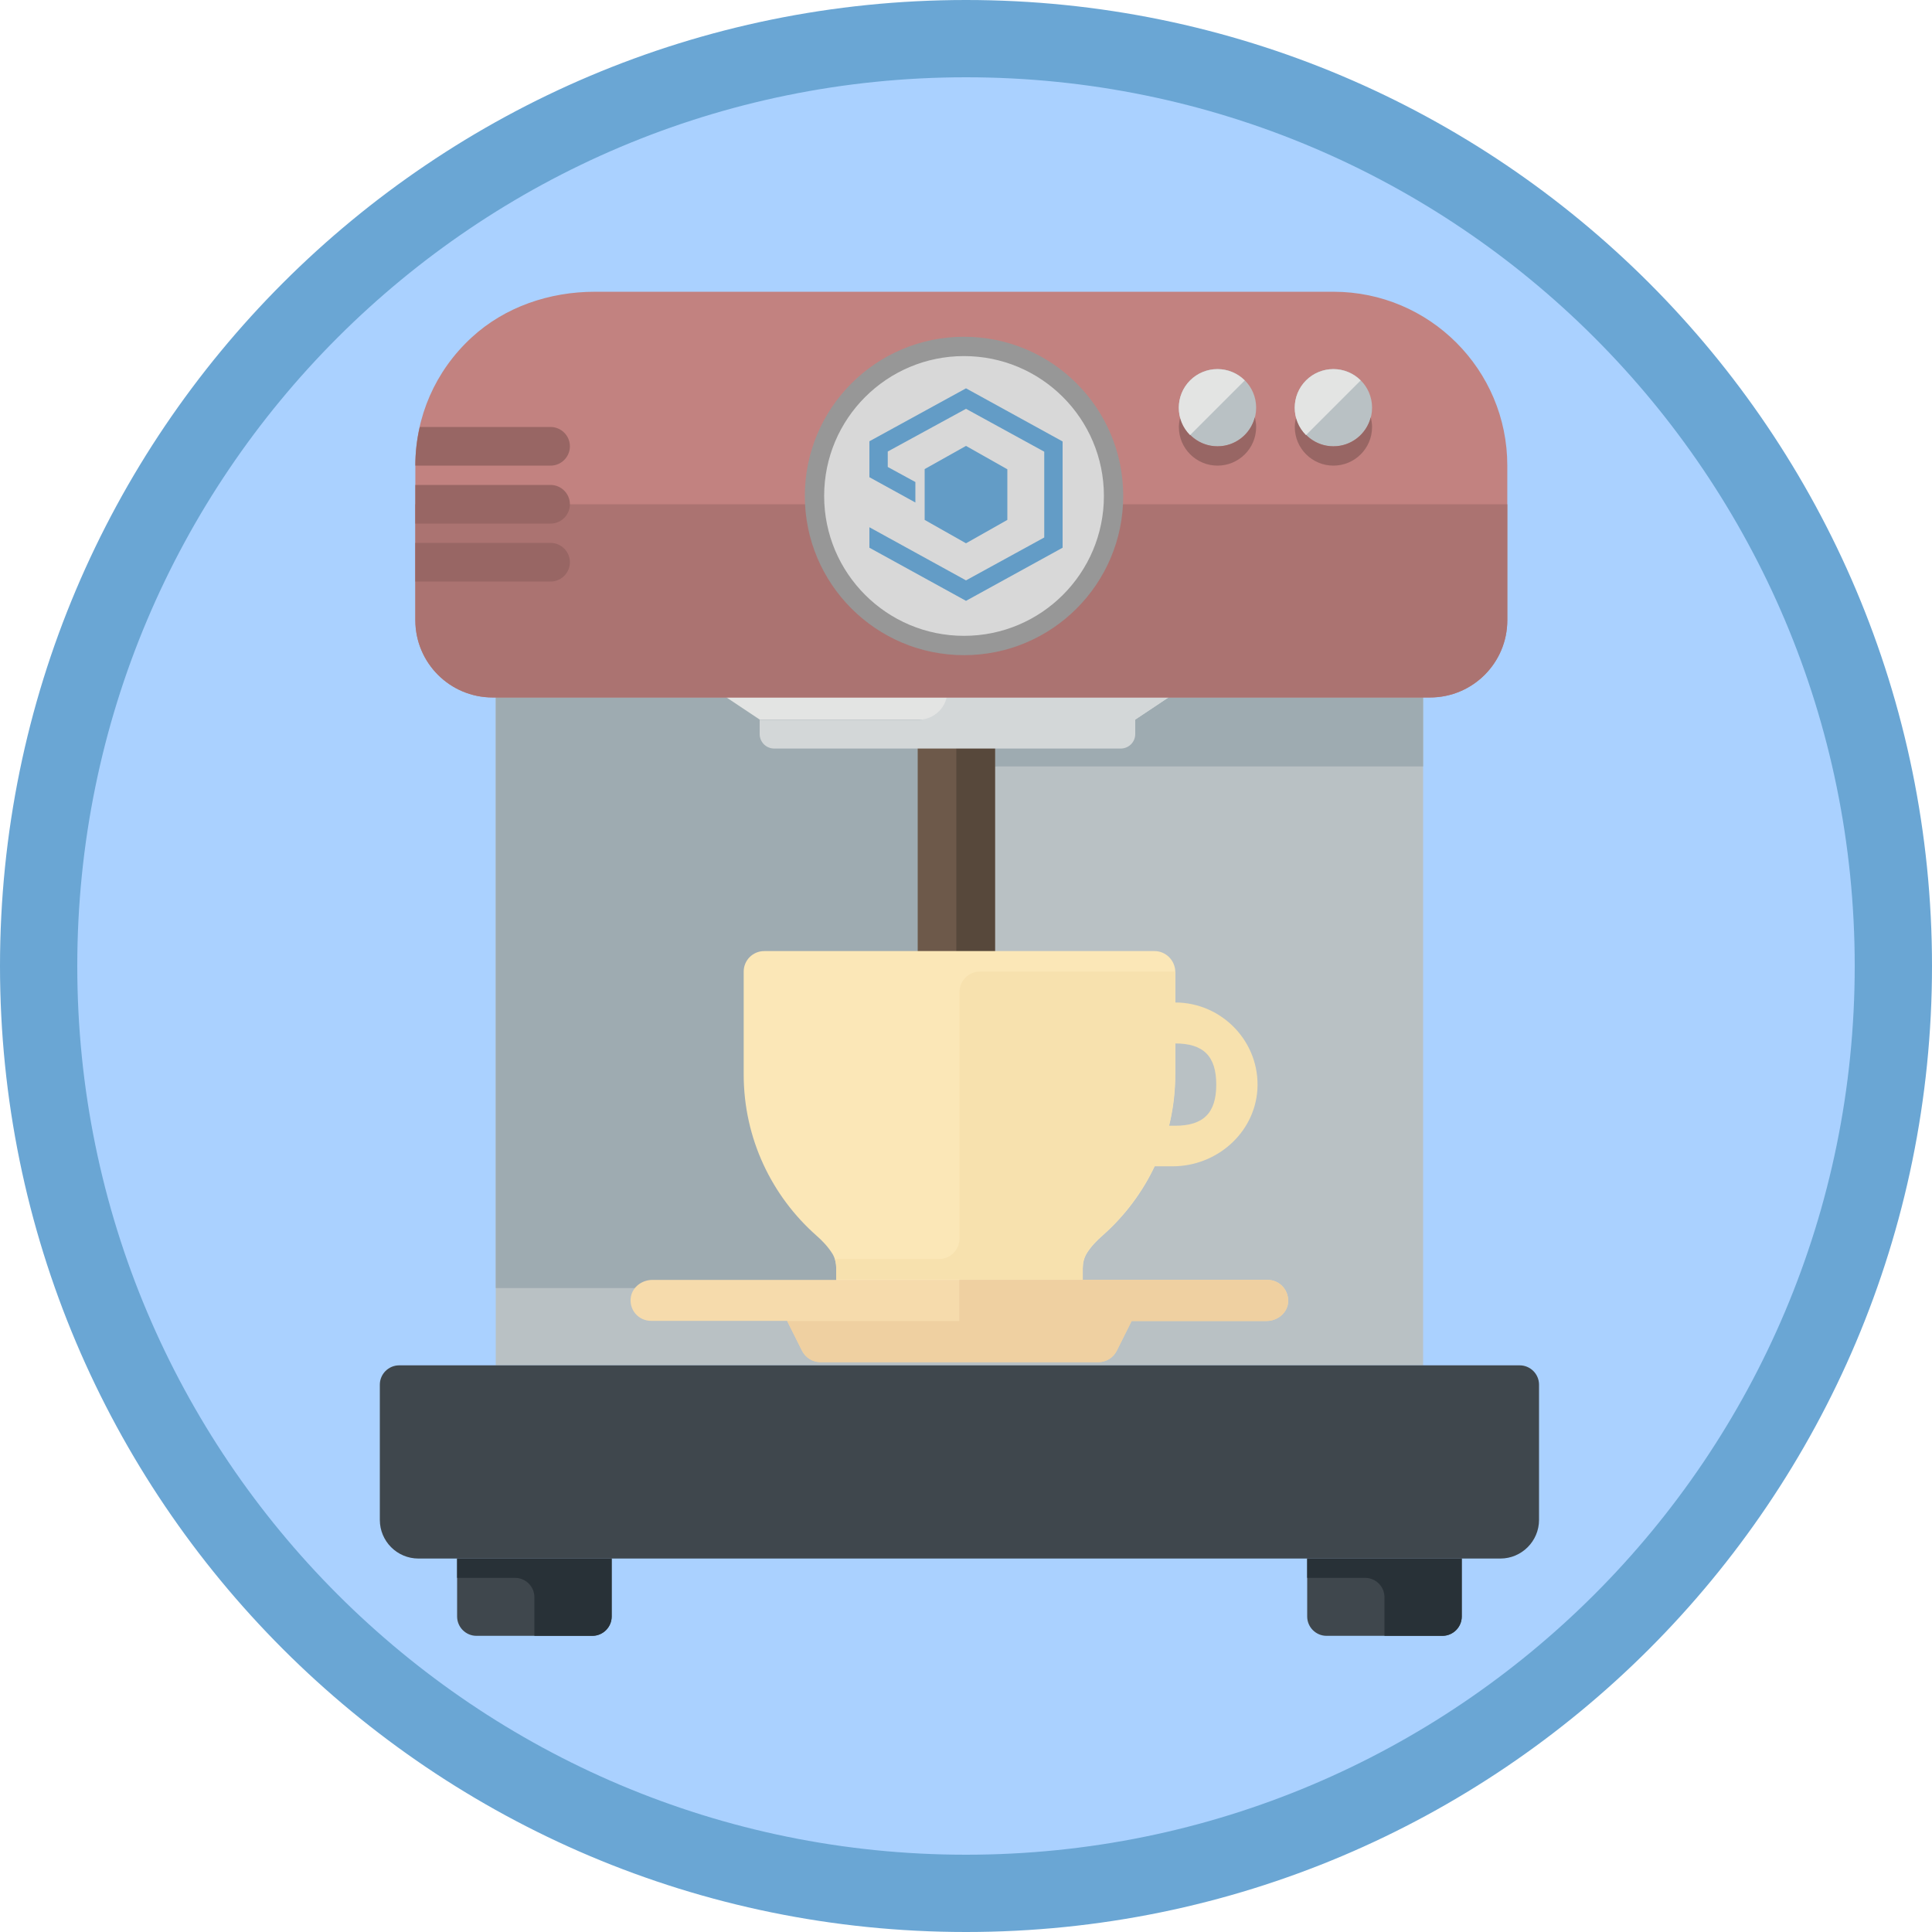
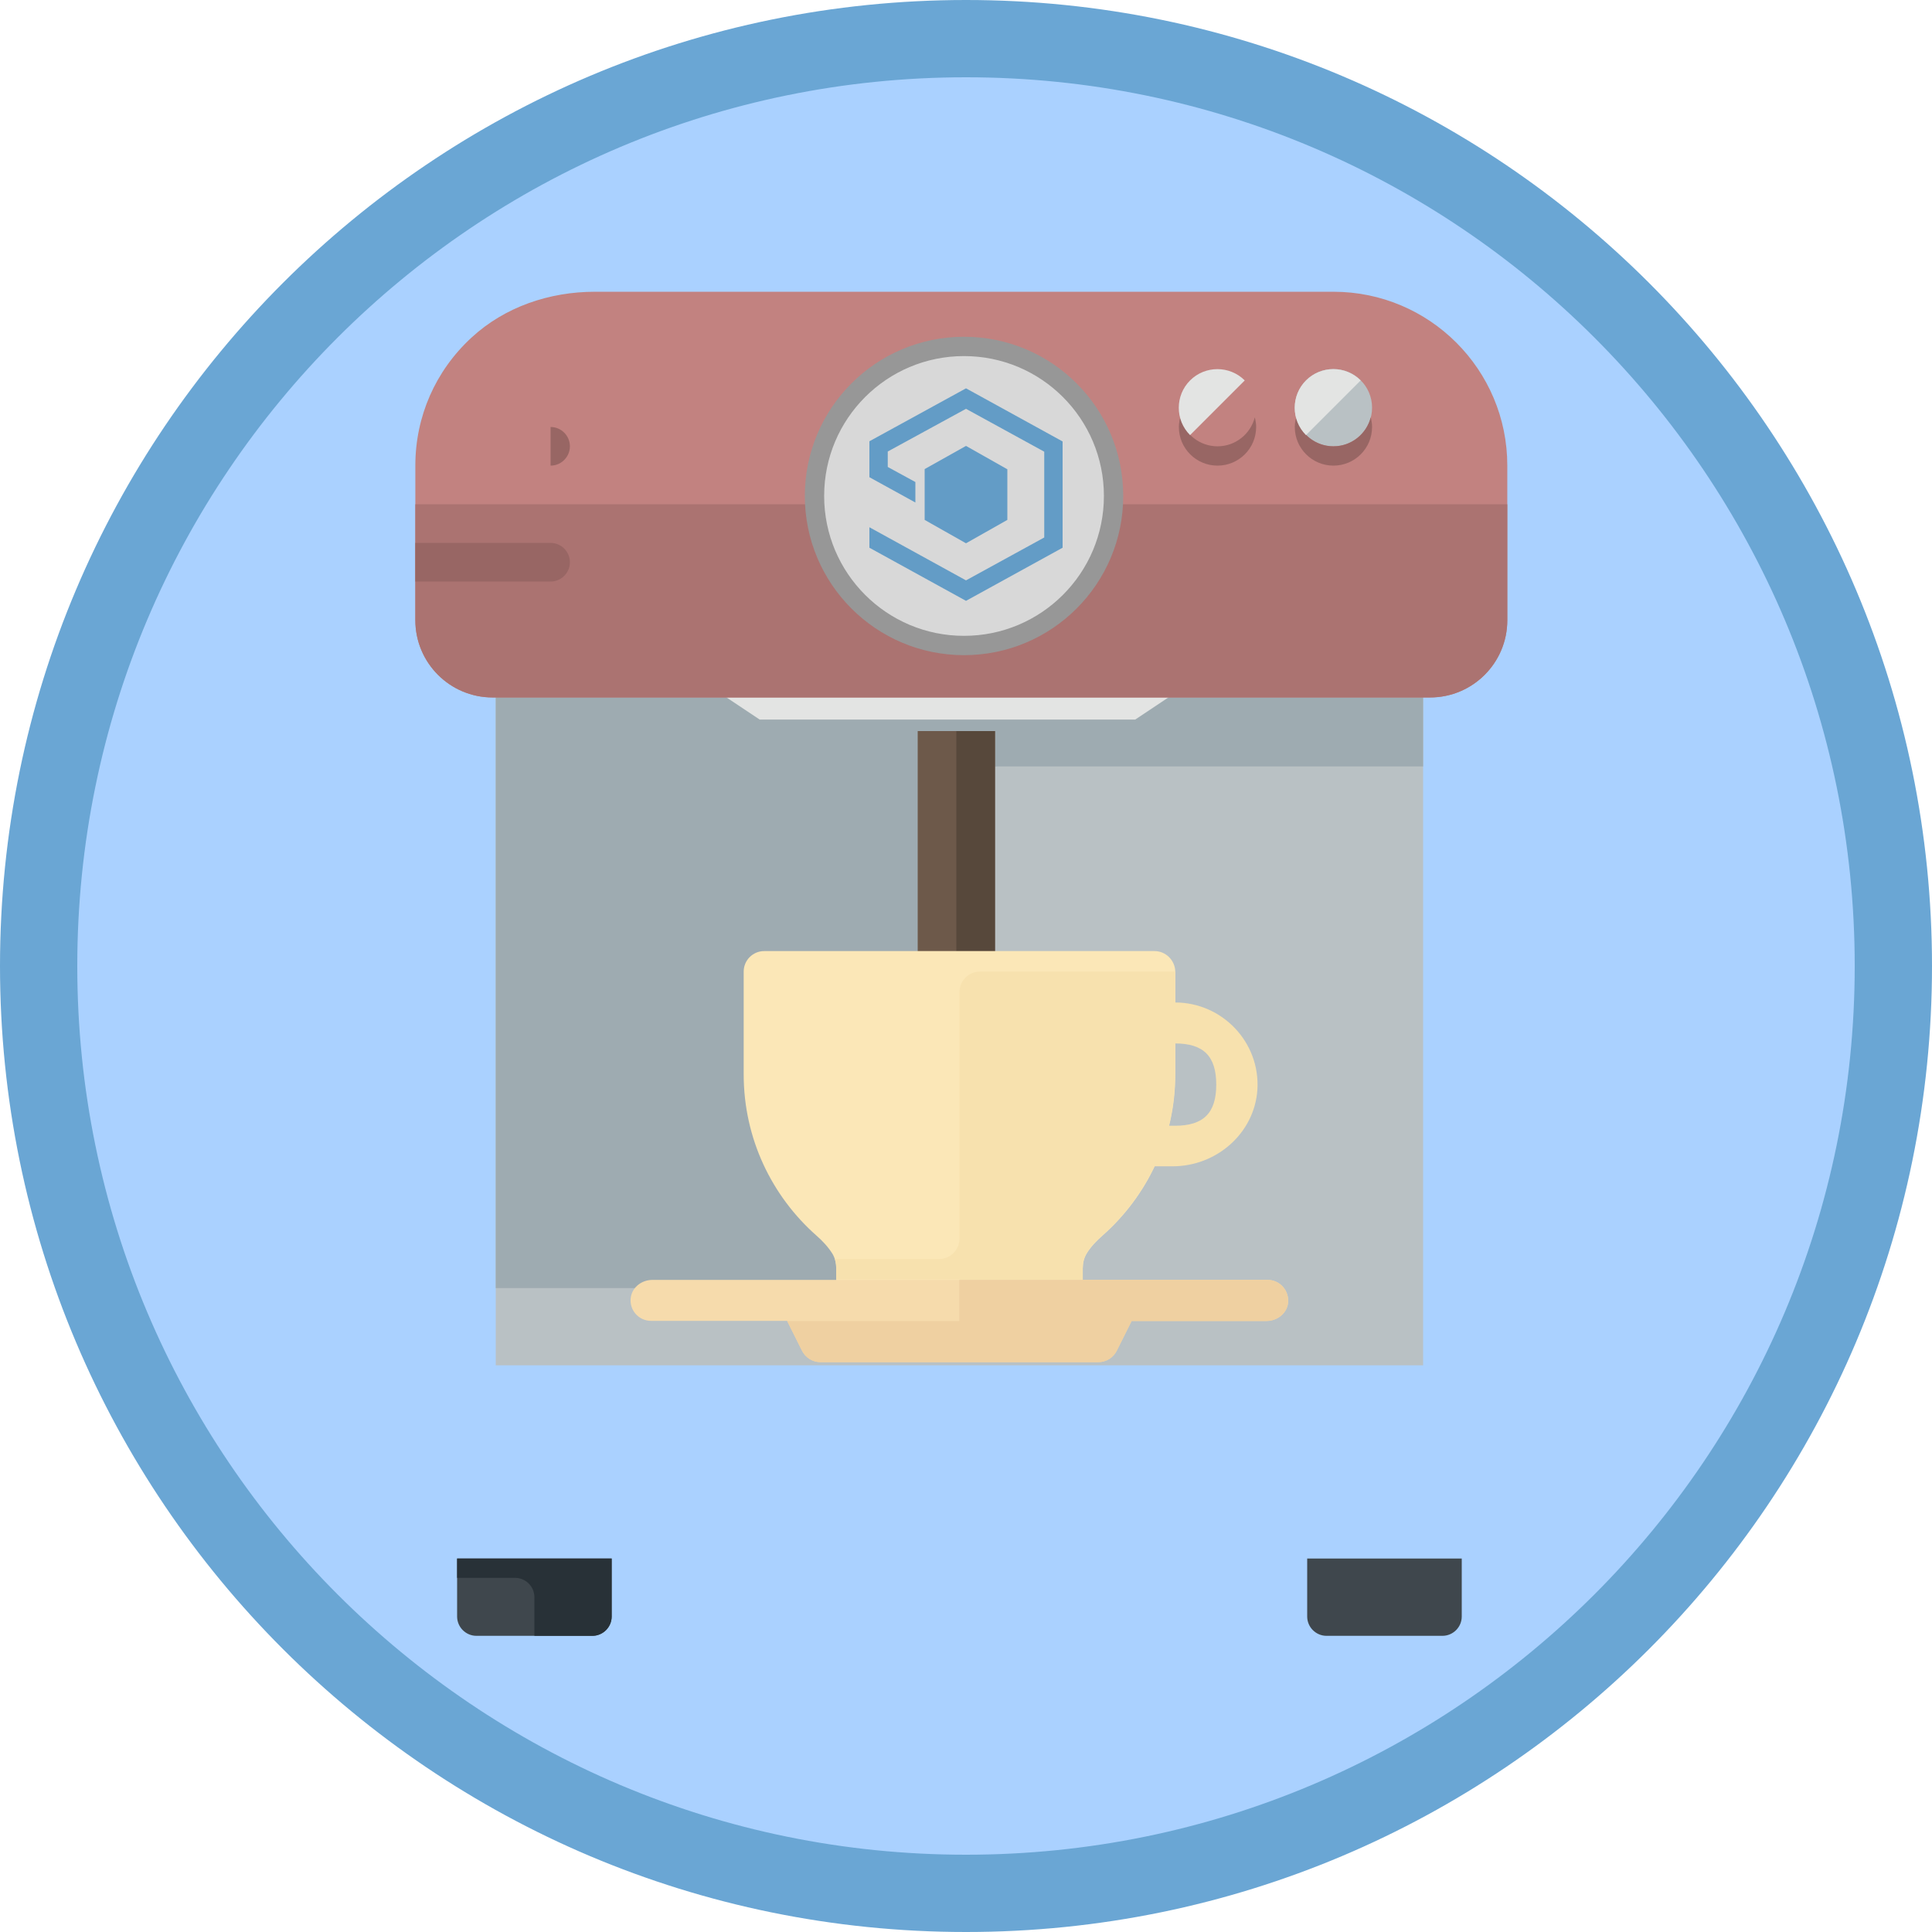
<svg xmlns="http://www.w3.org/2000/svg" version="1.1" id="Layer_1" x="0px" y="0px" viewBox="0 0 100 100" style="enable-background:new 0 0 100 100;" xml:space="preserve">
  <style type="text/css">
	.st0{fill-rule:evenodd;clip-rule:evenodd;fill:#AAD1FF;}
	.st1{fill-rule:evenodd;clip-rule:evenodd;fill:#B9C1C4;}
	.st2{fill-rule:evenodd;clip-rule:evenodd;fill:#9EABB1;}
	.st3{fill-rule:evenodd;clip-rule:evenodd;fill:#6D594A;}
	.st4{fill-rule:evenodd;clip-rule:evenodd;fill:#57483B;}
	.st5{fill-rule:evenodd;clip-rule:evenodd;fill:#3F474D;}
	.st6{fill-rule:evenodd;clip-rule:evenodd;fill:#283137;}
	.st7{fill-rule:evenodd;clip-rule:evenodd;fill:#FBE7B7;}
	.st8{fill-rule:evenodd;clip-rule:evenodd;fill:#F7E1AE;}
	.st9{fill-rule:evenodd;clip-rule:evenodd;fill:#F6DBAC;}
	.st10{fill-rule:evenodd;clip-rule:evenodd;fill:#EFD0A1;}
	.st11{fill-rule:evenodd;clip-rule:evenodd;fill:#E3E4E3;}
	.st12{fill-rule:evenodd;clip-rule:evenodd;fill:#D3D7D8;}
	.st13{fill-rule:evenodd;clip-rule:evenodd;fill:#C28280;}
	.st14{fill-rule:evenodd;clip-rule:evenodd;fill:#AB7371;}
	.st15{fill-rule:evenodd;clip-rule:evenodd;fill:#986664;}
	.st16{fill-rule:evenodd;clip-rule:evenodd;fill:#D8D8D8;stroke:#979797;}
	.st17{fill:#639CC6;}
	.st18{fill:none;stroke:#6AA6D4;stroke-width:4;}
</style>
  <desc>Created with Sketch.</desc>
  <g id="Badges-FINAL">
    <g id="N_x2F_A-2" transform="translate(-577, -2188)">
      <g id="monitor-and-manage-your-coffee-machine-with-azure-iot-central" transform="translate(577, 2188)">
        <path id="BG" class="st0" d="M50,2L50,2c26.51,0,48,21.49,48,48l0,0c0,26.51-21.49,48-48,48l0,0C23.49,98,2,76.51,2,50l0,0     C2,23.49,23.49,2,50,2z" />
        <g id="Coffee-Machine" transform="translate(19.5, 14.5)">
          <g id="BG_00000067228116763274062450000010444775347238310801_" transform="translate(6, 17)">
            <path id="Fill-256" class="st1" d="M48.16,0.09h-48v35.82c0,1.19,0,2.28,0,3.26h48V0.09z" />
            <path id="Fill-260" class="st2" d="M0.16,1.17v34h22c1.1,0,2-0.9,2-2v-23c0-1.11,0.9-2,2-2h22v-7h-24H0.16z" />
          </g>
          <g id="Coffee" transform="translate(28, 23)">
            <rect id="Rectangle-9" y="0.34" class="st3" width="4" height="15.25" />
            <rect id="Rectangle-9-Copy" x="2" y="0.34" class="st4" width="2" height="15.25" />
          </g>
          <g id="Lower" transform="translate(0, 56)">
-             <path id="Fill-269" class="st5" d="M0.16,8.17c0,1.1,0.89,2,2,2h56c1.1,0,2-0.9,2-2v-7c0-0.55-0.45-1-1-1h-58       c-0.55,0-1,0.45-1,1V8.17z" />
            <path id="Fill-271" class="st5" d="M4.16,13.17v-3h8v3c0,0.55-0.45,1-1,1h-6C4.61,14.17,4.16,13.72,4.16,13.17" />
            <path id="Fill-272" class="st5" d="M48.16,13.17v-3h8v3c0,0.55-0.45,1-1,1h-6C48.61,14.17,48.16,13.72,48.16,13.17" />
-             <path id="Fill-274" class="st6" d="M48.16,10.17v1h3c0.55,0,1,0.45,1,1v2h3c0.55,0,1-0.45,1-1v-3H48.16" />
            <path id="Fill-275" class="st6" d="M4.16,10.17v1h3c0.55,0,1,0.45,1,1v2h3c0.55,0,1-0.45,1-1v-3H4.16" />
          </g>
          <g id="Cup" transform="translate(13.143, 34.288)">
            <path id="Fill-34" class="st7" d="M27.12,0.44H6.91c-0.59,0-1.06,0.48-1.06,1.06v5.32c0,3.33,1.46,6.31,3.77,8.35       c0.3,0.26,0.6,0.58,0.82,0.93c0.14,0.23,0.2,0.5,0.2,0.77v1.65h12.76v-1.65c0-0.27,0.06-0.54,0.2-0.77       c0.21-0.35,0.52-0.67,0.82-0.93c2.31-2.04,3.77-5.02,3.77-8.35V1.51C28.18,0.92,27.7,0.44,27.12,0.44" />
            <path id="Fill-35" class="st8" d="M28.18,9.48h-0.32c0.21-0.85,0.32-1.74,0.32-2.66v-1.6c1.47,0,2.13,0.66,2.13,2.13       S29.65,9.48,28.18,9.48z M28.18,3.1v-1.6h-10.1c-0.59,0-1.06,0.48-1.06,1.06v12.76c0,0.59-0.48,1.06-1.06,1.06h-5.39       c0.05,0.15,0.07,0.32,0.07,0.48v0.58h6.38v1.06h6.38v-1.65c0-0.27,0.06-0.54,0.2-0.77c0.21-0.35,0.52-0.67,0.82-0.93       c1.12-0.99,2.04-2.2,2.69-3.57h0.94c2.27,0,4.24-1.71,4.39-3.97C32.59,5.16,30.62,3.1,28.18,3.1z" />
            <path id="Fill-41" class="st9" d="M32.97,17.46H1.12c-0.53,0-1.02,0.36-1.11,0.88c-0.11,0.67,0.4,1.24,1.05,1.24H8.1l0.77,1.54       c0.18,0.36,0.55,0.59,0.95,0.59h14.39c0.4,0,0.77-0.23,0.95-0.59l0.77-1.54h6.98c0.53,0,1.02-0.36,1.11-0.88       C34.12,18.03,33.61,17.46,32.97,17.46" />
            <path id="Fill-43" class="st10" d="M32.97,17.46H17.01v2.13H8.1l0.77,1.54c0.18,0.36,0.55,0.59,0.95,0.59h14.39       c0.4,0,0.77-0.23,0.95-0.59l0.77-1.54h6.98c0.53,0,1.02-0.36,1.11-0.88C34.12,18.03,33.61,17.46,32.97,17.46" />
          </g>
          <g id="Spout" transform="translate(16, 19.594)">
            <path id="Fill-479" class="st11" d="M27.04,0.16h-27c0.33,0.52,0.76,0.98,1.29,1.33l2.49,1.66h19.44l2.49-1.66       C26.28,1.14,26.71,0.68,27.04,0.16" />
-             <path id="Fill-482" class="st12" d="M13.54,0.16v1.5c0,0.83-0.67,1.5-1.5,1.5H3.82V3.9c0,0.41,0.33,0.75,0.75,0.75h17.94       c0.41,0,0.75-0.33,0.75-0.75V3.15l2.49-1.66c0.53-0.35,0.96-0.81,1.29-1.33H13.54" />
          </g>
          <g id="Top" transform="translate(1.658, 0.431)">
            <path id="Fill-298" class="st13" d="M20.33,0.17h-10h-0.7c-2.34,0-4.66,0.78-6.38,2.37c-1.88,1.73-2.91,4.1-2.91,6.63v8       c0,2.21,1.79,4,4,4h48.52c2.21,0,4-1.79,4-4v-8c0-4.97-4.03-9-9-9H20.33z" />
            <path id="Fill-300" class="st14" d="M0.34,17.17c0,2.21,1.79,4,4,4h48.52c2.21,0,4-1.79,4-4v-6H0.34V17.17z" />
-             <path id="Fill-302" class="st15" d="M0.34,12.17v-2h7c0.55,0,1,0.45,1,1s-0.45,1-1,1H0.34z" />
-             <path id="Fill-303" class="st15" d="M7.34,9.17c0.55,0,1-0.45,1-1s-0.45-1-1-1H0.57c-0.15,0.65-0.23,1.32-0.23,2H7.34z" />
+             <path id="Fill-303" class="st15" d="M7.34,9.17c0.55,0,1-0.45,1-1s-0.45-1-1-1H0.57H7.34z" />
            <path id="Fill-304" class="st15" d="M0.34,15.17v-2h7c0.55,0,1,0.45,1,1s-0.45,1-1,1H0.34z" />
            <path id="Fill-305" class="st1" d="M47.86,8.17c-1.11,0-2-0.89-2-2s0.9-2,2-2c1.1,0,2,0.89,2,2S48.96,8.17,47.86,8.17z" />
-             <path id="Fill-306" class="st1" d="M41.86,8.17c-1.11,0-2-0.89-2-2s0.9-2,2-2c1.1,0,2,0.89,2,2S42.96,8.17,41.86,8.17z" />
            <path id="Fill-307" class="st15" d="M39.93,6.67c-0.04,0.16-0.07,0.33-0.07,0.5c0,1.11,0.9,2,2,2s2-0.89,2-2       c0-0.17-0.03-0.34-0.07-0.5c-0.22,0.86-1,1.5-1.93,1.5S40.15,7.53,39.93,6.67z" />
            <path id="Fill-308" class="st15" d="M45.93,6.67c-0.04,0.16-0.07,0.33-0.07,0.5c0,1.11,0.9,2,2,2s2-0.89,2-2       c0-0.17-0.03-0.34-0.07-0.5c-0.22,0.86-1,1.5-1.93,1.5C46.93,8.17,46.15,7.53,45.93,6.67z" />
            <path id="Fill-309" class="st11" d="M40.44,4.76c-0.78,0.78-0.78,2.05,0,2.83l2.83-2.83C42.49,3.98,41.22,3.98,40.44,4.76z" />
            <path id="Fill-310" class="st11" d="M46.44,4.76c-0.78,0.78-0.78,2.05,0,2.83l2.83-2.83C48.49,3.98,47.22,3.98,46.44,4.76z" />
            <circle id="Oval-3" class="st16" cx="28.74" cy="10.74" r="7.74" />
            <g id="IoTCentral" transform="translate(23.842, 5.169)">
              <polygon id="Shape" class="st17" points="5,8.02 7.14,6.81 7.14,4.19 5,2.98 2.86,4.18 2.86,6.81       " />
              <polygon id="Shape_00000115473977095785047770000010936312646060808349_" class="st17" points="5,0 0,2.74 0,4.6 2.38,5.91         2.38,4.85 0.95,4.07 0.95,3.27 5,1.06 9.05,3.28 9.05,7.72 5,9.94 0,7.19 0,8.25 5,11 10,8.25 10,2.75       " />
            </g>
          </g>
        </g>
        <g id="Azure-Border">
          <path class="st18" d="M50,2L50,2c26.51,0,48,21.49,48,48l0,0c0,26.51-21.49,48-48,48l0,0C23.49,98,2,76.51,2,50l0,0      C2,23.49,23.49,2,50,2z" />
        </g>
      </g>
    </g>
  </g>
</svg>